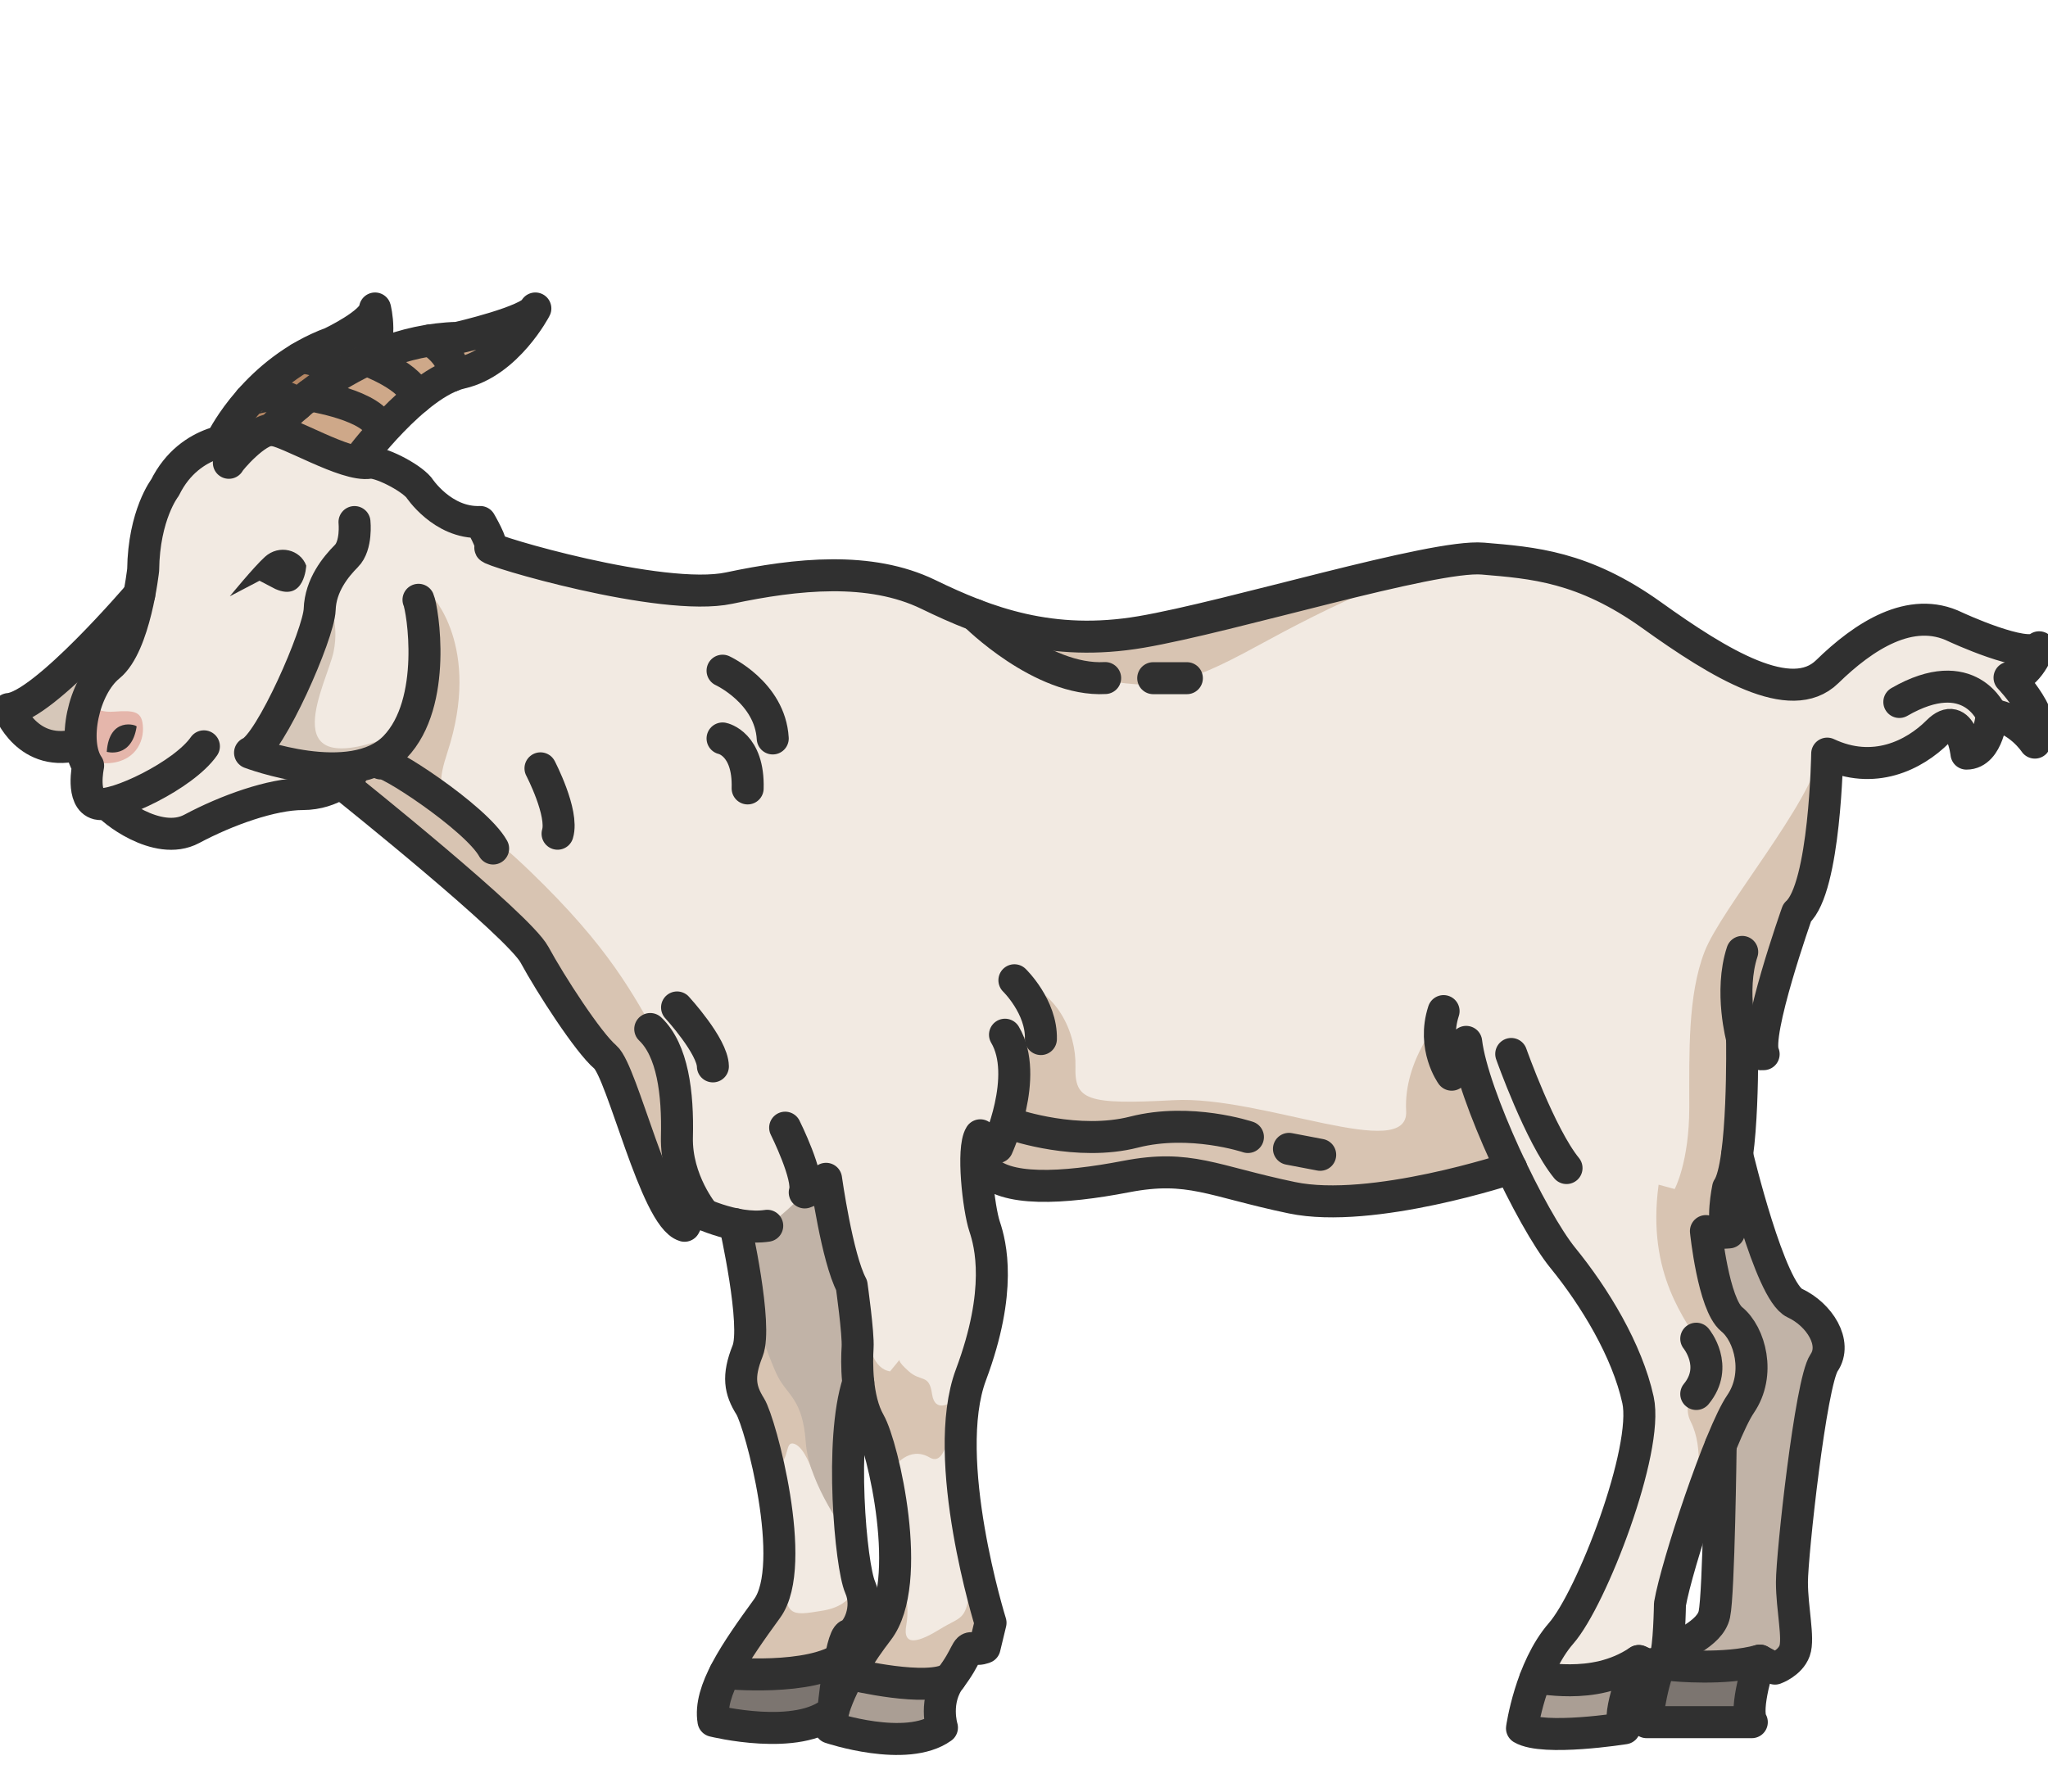
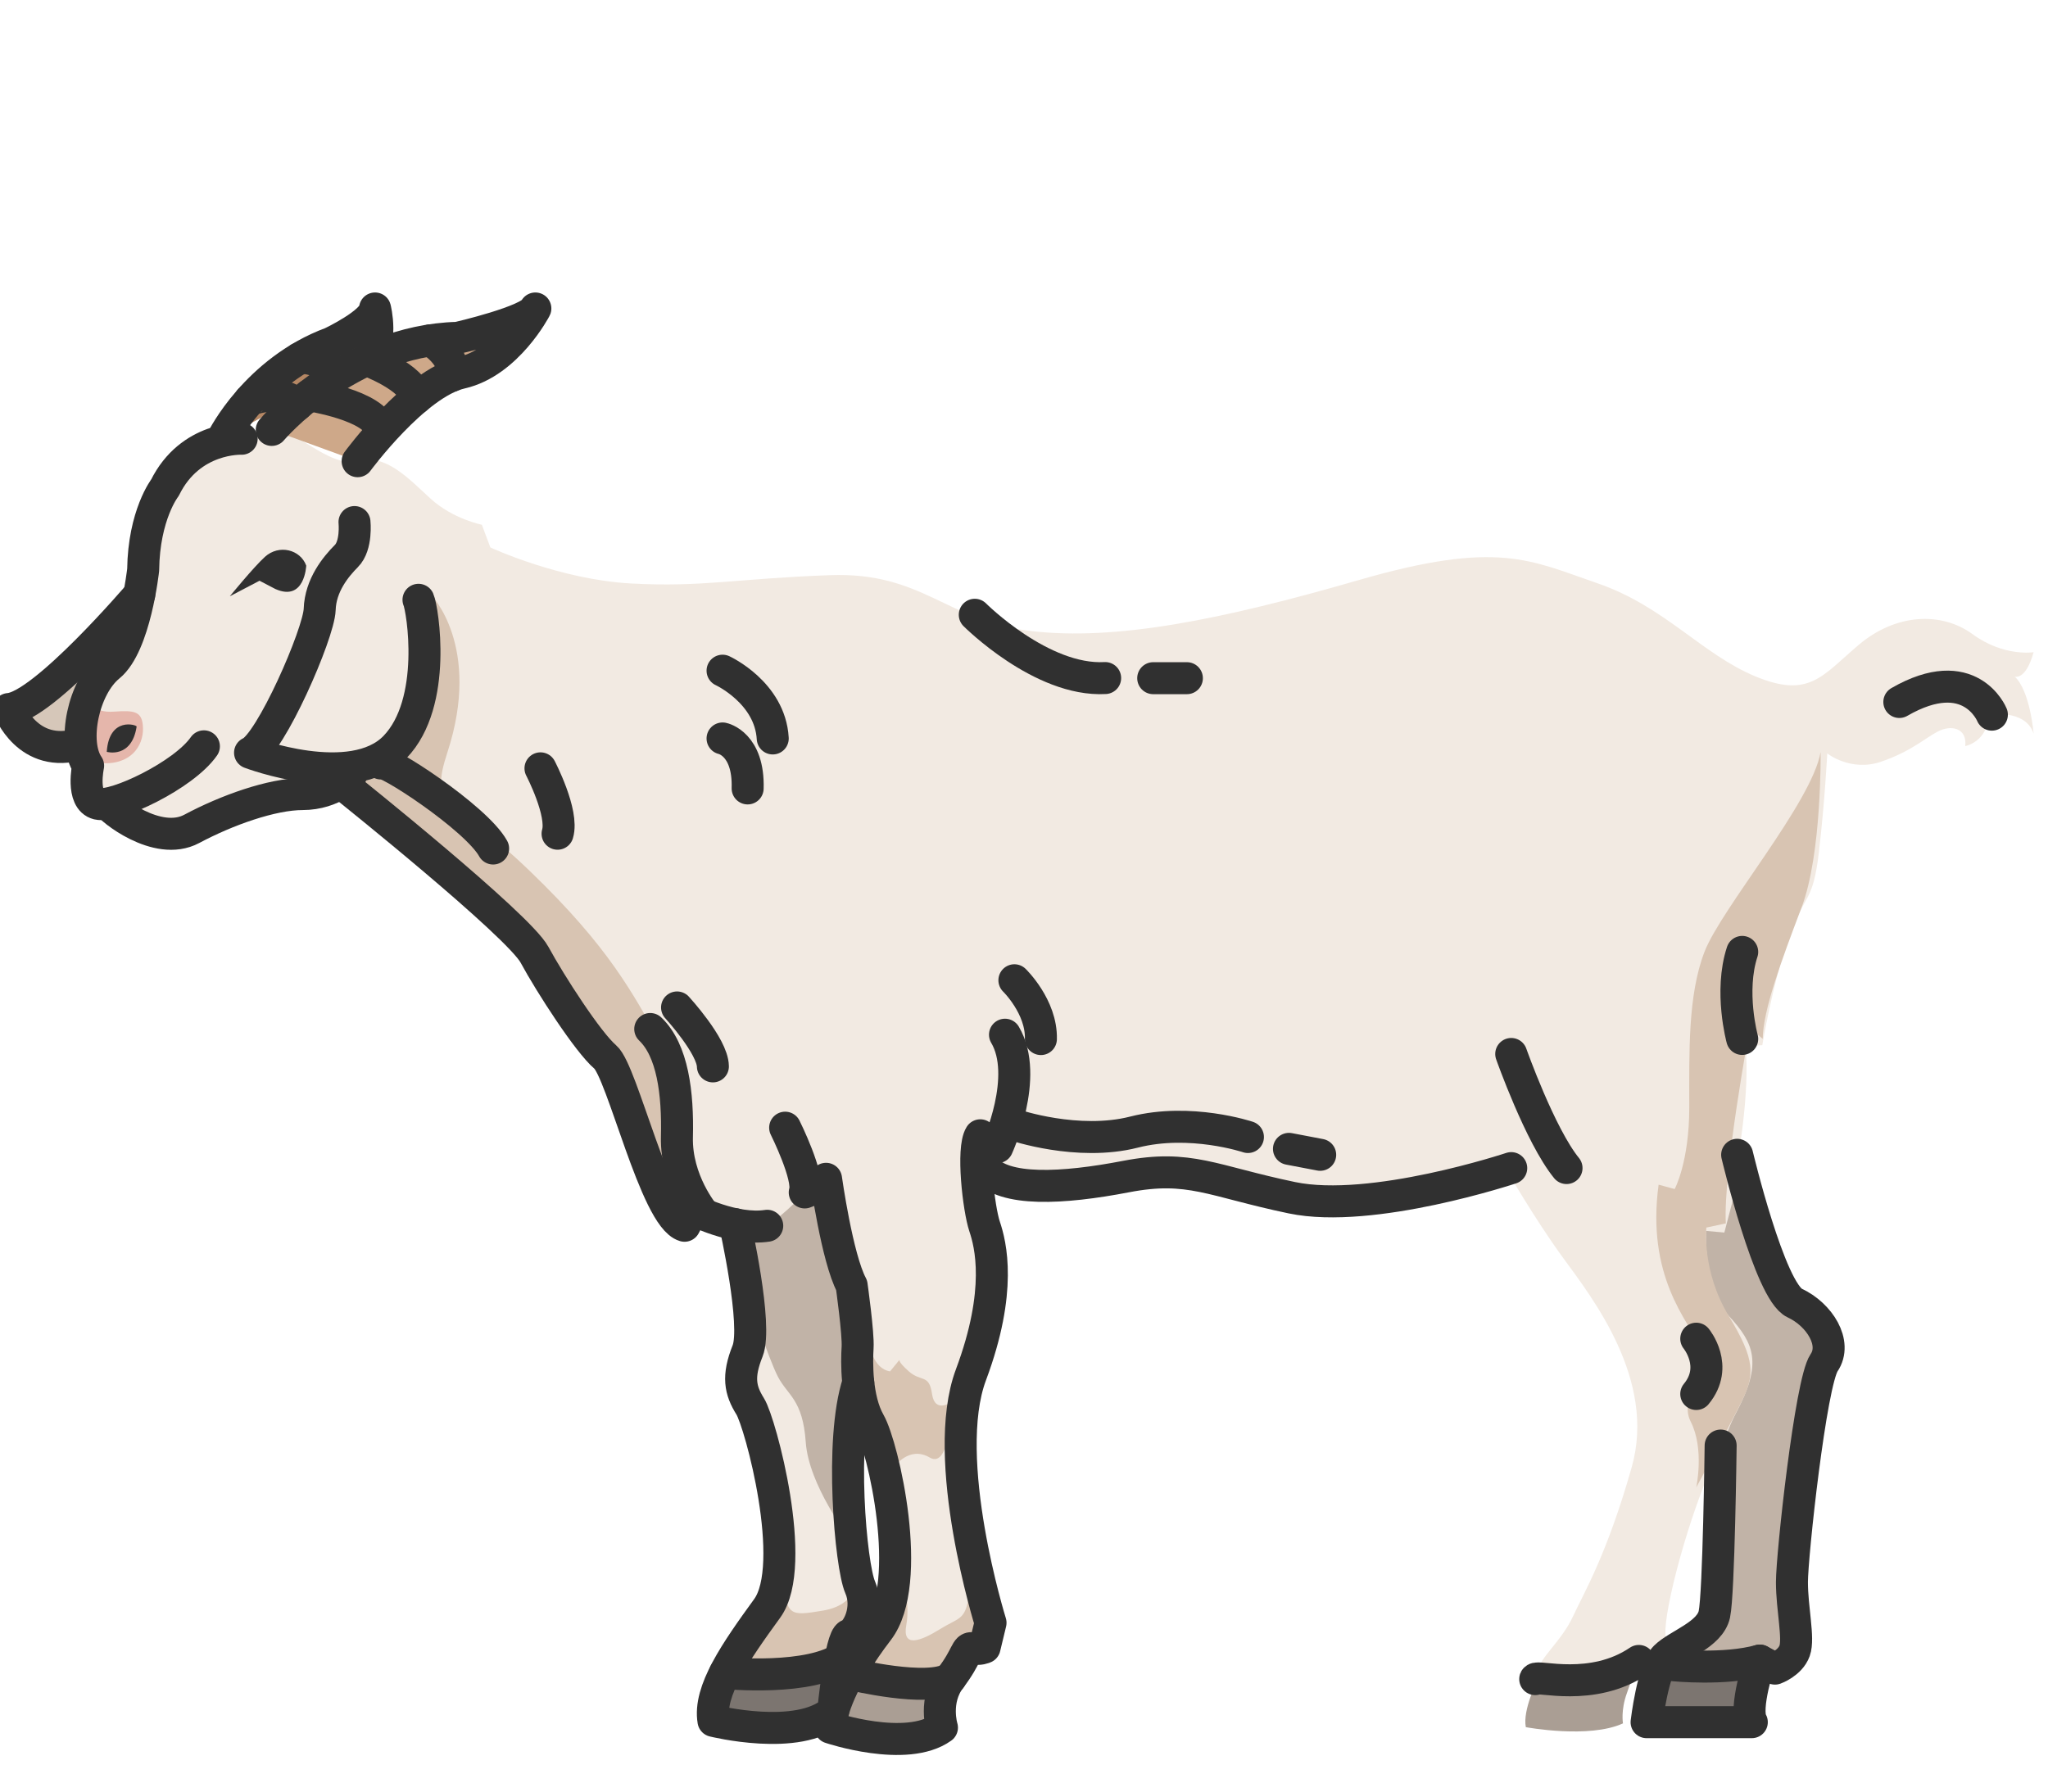
<svg xmlns="http://www.w3.org/2000/svg" style="enable-background:new 0 0 48 48;" version="1.1" viewBox="8 8 32 28" xml:space="preserve">
  <g id="Layer_2" />
  <g id="Layer_1">
    <g>
      <path d="M11.42,14.857c0,0-1.072,0.41-1.141,1.575    c-0.07,1.165-0.225,1.485-0.519,1.805c-0.294,0.32-0.686,0.889-0.382,1.729    c0,0-0.013,0.589,0.152,0.595s0.194-0.03,0.373,0.133c0.179,0.163,0.636,0.519,1.211,0.199    s0.894-0.539,1.336-0.46c0.442,0.079,0.77-0.258,0.77-0.258s0.98,0.742,1.717,1.389    c0.737,0.647,1.178,0.972,1.472,1.458c0.294,0.487,0.62,1.129,0.912,1.355    c0.292,0.227,0.702,2.079,1.258,2.602l0.037-0.291c0,0,0.19,0.319,0.926,0.479    c0,0,0.258,1.491,0.172,1.794s-0.261,0.486,0.009,1.018c0.269,0.532,0.412,1.57,0.449,2.055    s0.003,0.869-0.75,1.94c0,0,0.431,0.244,1.625,0c0,0,0.057-0.125,0.14-0.275    s0.472-0.429,0.252-0.895s-0.261-1.599-0.184-2.084c0.077-0.485,0.09-0.861,0.09-0.861    s0.46,0.679,0.549,1.488c0.088,0.809,0.224,1.362,0,1.734c-0.224,0.372-0.518,1.001-0.518,1.001    s0.588,0.378,1.401,0.16l0.294-0.478l0.313-0.015l0.08-0.33c0,0-0.239-0.698-0.341-1.6    c-0.102-0.902-0.139-1.472,0.03-2.281s0.515-1.026,0.326-1.95    c-0.19-0.924-0.222-1.334-0.222-1.334s0.366,0.378,1.431,0.263    c1.065-0.115,1.563-0.412,2.776,0.031c1.213,0.443,3.107,0.199,4.059-0.293    c0,0,0.447,0.782,0.9,1.403c0.452,0.62,1.462,1.903,1.072,3.274    c-0.389,1.371-0.742,1.951-0.92,2.336s-0.552,0.677-0.534,0.842c0,0,0.868,0.366,1.542-0.158    l0.366,0.047c0,0,0.1-0.079,0.074-0.459c-0.026-0.381,0.367-1.87,0.786-2.76    c0,0,0.078,1.578,0.014,2.051c-0.064,0.473-0.187,0.839-0.593,1.012c0,0,0.116,0.161,0.595,0.156    c0.48-0.004,0.584,0.001,0.672,0c0.088-0.001,0.621,0.197,0.562-0.495    c-0.059-0.691-0.058-1.31,0.086-2.328c0.144-1.018,0.254-1.649,0.305-1.764    c0.05-0.115,0.262-0.44,0-0.702c-0.262-0.262-0.696-0.58-0.783-0.946    c-0.087-0.367-0.536-1.509-0.536-1.509s0.223-1.186,0.141-1.908l0.264-0.012    c0,0,0.156-0.949,0.407-1.664c0.251-0.715,0.382-0.545,0.476-1.343    c0.094-0.798,0.132-1.553,0.132-1.553s0.365,0.29,0.835,0.131    c0.47-0.159,0.69-0.368,0.893-0.474s0.459-0.06,0.428,0.228c0,0,0.35-0.062,0.367-0.492    c0,0,0.571-0.093,0.701,0.296c0,0-0.053-0.663-0.294-0.889c0,0,0.173,0.059,0.294-0.382    c0,0-0.464,0.076-0.954-0.282c-0.49-0.358-1.203-0.32-1.776,0.165s-0.773,0.843-1.612,0.497    c-0.839-0.346-1.424-1.097-2.472-1.457c-1.048-0.36-1.556-0.679-3.724-0.052    s-3.806,0.953-5.128,0.798c-1.322-0.154-1.685-0.925-3.139-0.873s-1.99,0.191-3.11,0.13    s-2.198-0.563-2.198-0.563l-0.133-0.355c0,0-0.453-0.09-0.799-0.406    c-0.346-0.315-0.706-0.714-1.143-0.59s-1.059-0.574-1.313-0.489s-0.683,0.344-0.683,0.344    L11.42,14.857z" style="fill:#F2EAE2;" />
      <path d="M11.477,14.857c0,0,0.525-1.063,1.705-1.5c0,0,0.667-0.317,0.678-0.536    c0,0,0.14,0.549-0.132,0.805" style="fill:#B58764;" />
      <path d="M12.246,14.719c0,0,1.177-1.395,2.905-1.439c0,0,1.137-0.262,1.214-0.459    c0,0-0.437,0.842-1.159,1.006c-0.722,0.164-1.618,1.381-1.618,1.381" style="fill:#CEA889;" />
      <path d="M9.414,18.295c0,0-0.361,0.514-0.792,0.627    c-0.432,0.112-0.514,0.225-0.293,0.464C8.551,19.625,9.26,19.625,9.26,19.625    s-0.017-0.615,0.155-0.934C9.586,18.372,9.414,18.295,9.414,18.295z" style="fill:#D6C7B9;" />
      <path d="M34.197,33.999h-0.323c0,0-0.238,0.569-0.141,0.881c0,0,0.832-0.033,1.144,0    c0.312,0.033,0.473-0.026,0.473-0.026s-0.109-0.529,0.068-0.826    C35.417,34.028,34.403,33.999,34.197,33.999z" style="fill:#7C7570;" />
      <path d="M33.574,33.98c0,0-0.535,0.237-1.043,0.245    c-0.509,0.008-0.508,0.036-0.508,0.036s-0.235,0.462-0.182,0.732c0,0,0.986,0.185,1.518-0.059    c0,0-0.037-0.203,0.061-0.472C33.518,34.192,33.574,33.98,33.574,33.98z" style="fill:#AA9E94;" />
      <path d="M21.531,34.186c0,0-0.127-0.14-0.242,0.081s-0.233,0.738-0.233,0.738    s0.831,0.343,1.603-0.026c0,0-0.035-0.438,0.092-0.669C22.751,34.31,21.774,34.242,21.531,34.186z" style="fill:#AA9E94;" />
      <path d="M35.177,26.371l-0.234,0.892l-0.286-0.026c0,0-0.048,0.893,0.354,1.327    c0.402,0.434,0.526,0.74,0.122,1.504c-0.404,0.765-0.254,1.293-0.277,1.989    c-0.023,0.696,0.115,1.002-0.2,1.394c-0.217,0.269-0.366,0.548-0.366,0.548    s0.354,0.085,0.762,0.024c0.408-0.061,0.495-0.027,0.624,0.022s0.365-0.05,0.366-0.429    s-0.066-0.88,0-1.661c0.066-0.781,0.194-1.988,0.35-2.442c0.156-0.454,0.213-0.583,0.019-0.86    c-0.194-0.276-0.639-0.428-0.824-1.076C35.401,26.928,35.177,26.371,35.177,26.371z" style="fill:#C1B3A7;" />
      <path d="M21.004,34.026c0,0-0.529,0.198-0.975,0.14    c-0.445-0.058-0.661-0.145-0.748,0.076c-0.087,0.222-0.132,0.653-0.132,0.653    s1.077,0.315,1.712-0.045c0,0,0.12-0.298,0.143-0.438C21.027,34.272,21.004,34.026,21.004,34.026z" style="fill:#7C7570;" />
-       <path d="M23.644,17.778c0,0,0.416,0.606,1.431,0.816    c1.015,0.21,1.414,0.132,2.554-0.49c1.14-0.622,2.588-1.351,3.454-1.283    c0,0-1.274-0.046-2.769,0.502s-2.537,0.639-3.137,0.624S23.644,17.778,23.644,17.778z" style="fill:#D8C4B2;" />
-       <path d="M23.85,23.32c0,0,0.419,0.551,0.414,0.919l-0.559-0.067    c0,0,0.317,0.555,0.069,1.192c-0.248,0.637-0.506,0.725-0.326,0.953    c0.181,0.227,0.252,0.295,0.944,0.222s1.578-0.466,2.588-0.113    c1.009,0.353,2.65,0.589,4.509-0.131c0,0-0.606-1.446-0.577-2.015l-0.297,0.386    c0,0-0.208-0.373-0.081-0.774c0,0-0.607,0.659-0.563,1.472c0.044,0.813-2.261-0.244-3.626-0.17    c-1.365,0.073-1.556,0.002-1.541-0.528C24.817,24.137,24.512,23.457,23.85,23.32z" style="fill:#D8C4B2;" />
-       <path d="M20.69,30.987c0,0-0.117-0.367-0.277-0.421s-0.061,0.239-0.269,0.347    c0,0,0.015-0.47-0.293-0.901c-0.308-0.431-0.227-0.653-0.108-0.948    c0.119-0.294,0.294-0.347,0.525,0.069S20.727,30.291,20.69,30.987z" style="fill:#D8C4B2;" />
      <path d="M34.504,31.246c0,0,0.13-0.604-0.086-1.026s0.388-0.765,0.165-1.169    s-0.861-1.122-0.667-2.536l0.251,0.068c0,0,0.228-0.422,0.228-1.277c0-0.855-0.025-1.749,0.238-2.431    c0.263-0.681,1.677-2.334,1.814-3.121c0,0,0.021,1.588-0.297,2.427s-0.601,1.602-0.608,2.055    l-0.201-0.174c0,0-0.419,2.253-0.375,3.058l-0.304,0.065c0,0-0.075,0.677,0.347,1.376    c0.423,0.699,0.416,0.927,0.187,1.377C34.968,30.391,34.504,31.246,34.504,31.246z" style="fill:#D8C4B2;" />
      <path d="M21.59,29.014c0,0,0.045,0.374,0.317,0.419l0.152-0.186    c0,0-0.05,0.016,0.142,0.186c0.192,0.17,0.317,0.036,0.362,0.352s0.306,0.124,0.306,0.124    s-0.011,1.063-0.34,0.871c-0.328-0.192-0.555,0.147-0.555,0.147S21.363,29.863,21.59,29.014z" style="fill:#D8C4B2;" />
      <path d="M21.396,32.693c0.002,0.006-0.015,0.393-0.541,0.479    c-0.525,0.086-0.56,0.095-0.646-0.568c0,0-0.236,0.633-0.544,1.01    c-0.308,0.377-0.248,0.555-0.248,0.555s1.176,0.122,1.639-0.287c0,0,0.1-0.246,0.257-0.443    C21.47,33.243,21.396,32.693,21.396,32.693z" style="fill:#D8C4B2;" />
      <path d="M22.083,32.604c0,0,0.146,0.428,0.078,0.791    c-0.067,0.363,0.217,0.258,0.532,0.063s0.397-0.125,0.457-0.592c0,0,0.412,0.3,0.232,0.652    s-0.429,0.415-0.53,0.603s-0.464,0.072-0.949,0.048c-0.485-0.025-0.524-0.205-0.311-0.513    C21.805,33.348,22.057,33.092,22.083,32.604z" style="fill:#D8C4B2;" />
      <path d="M19.5,27.203c-0.01-0.047,0.157,0.18,0.488-0.047    c0.331-0.227,0.586-0.52,0.586-0.52s0.301-0.369,0.366,0c0.065,0.369,0.49,1.167,0.399,1.7    s0.213,1.527-0.062,2.018c-0.275,0.492-0.017,1.667-0.017,1.667s-0.623-0.81-0.67-1.481    c-0.047-0.671-0.282-0.729-0.435-1.024S19.7,28.285,19.7,28.285L19.5,27.203z" style="fill:#C1B3A7;" />
      <path d="M14.73,17.29c0,0,0.805,0.804,0.26,2.471    c-0.285,0.871,0.039,0.647,1.296,1.859c1.257,1.212,1.6,1.914,2.035,2.671    c0.435,0.757,0.273,2.579,0.273,2.579s-0.589-0.889-0.932-1.962s-0.51-0.404-1.31-1.988    c0,0-1.902-1.897-2.508-2.266c-0.606-0.369-0.716-0.548-0.716-0.548s0.574,0.218,1.088-0.481    S14.79,18.188,14.73,17.29z" style="fill:#D8C4B2;" />
-       <path d="M13.123,17.39c0,0,0.188,0.323,0.089,0.798    c-0.099,0.475-0.954,1.993,0.814,1.353c0,0-0.62,0.404-1.241,0.391    c-0.622-0.013-0.878-0.168-0.878-0.168s0.585-0.684,0.777-1.282S13.123,17.39,13.123,17.39z" style="fill:#D6C7B9;" />
      <path d="M9.429,18.972c0,0,0.028,0.172,0.35,0.15    c0.322-0.022,0.45-0.011,0.455,0.261c0.006,0.272-0.189,0.588-0.683,0.541    C9.057,19.877,9.429,18.972,9.429,18.972z" style="fill:#E5B6AB;" />
      <path d="    M11.776,14.857c0,0-0.802-0.038-1.198,0.764c0,0-0.33,0.423-0.341,1.284c0,0-0.127,1.177-0.531,1.506    c-0.405,0.329-0.582,1.189-0.329,1.556c0,0-0.114,0.531,0.152,0.595c0.266,0.063,1.341-0.443,1.657-0.898" style="fill:none;stroke:#303030;stroke-width:0.5;stroke-linecap:round;stroke-linejoin:round;stroke-miterlimit:10;" />
      <path d="    M9.693,20.567c0.013,0.058,0.759,0.678,1.303,0.387c0.544-0.291,1.252-0.544,1.733-0.544    c0.481,0,0.759-0.304,0.759-0.304" style="fill:none;stroke:#303030;stroke-width:0.5;stroke-linecap:round;stroke-linejoin:round;stroke-miterlimit:10;" />
      <path d="    M10.176,17.29c0,0-1.495,1.753-2.039,1.791c0,0,0.296,0.797,1.122,0.544" style="fill:none;stroke:#303030;stroke-width:0.5;stroke-linecap:round;stroke-linejoin:round;stroke-miterlimit:10;" />
      <path d="    M13.539,16.159c0,0,0.038,0.367-0.127,0.531c-0.164,0.165-0.405,0.456-0.417,0.835    c-0.013,0.38-0.772,2.113-1.088,2.239c0,0,1.594,0.605,2.265-0.089c0.67-0.695,0.43-2.162,0.367-2.301" style="fill:none;stroke:#303030;stroke-width:0.5;stroke-linecap:round;stroke-linejoin:round;stroke-miterlimit:10;" />
-       <path d="    M11.576,15.233c0.017-0.043,0.429-0.523,0.669-0.515c0.24,0.009,1.155,0.575,1.528,0.515    c0.152-0.024,0.626,0.214,0.772,0.386c0,0,0.365,0.562,0.958,0.539c0,0,0.211,0.36,0.158,0.4    c-0.053,0.04,2.677,0.857,3.732,0.633c1.055-0.224,2.202-0.343,3.112,0.099c0.91,0.442,1.925,0.825,3.323,0.587    c1.398-0.237,4.563-1.213,5.341-1.147c0.778,0.066,1.569,0.119,2.638,0.884    c1.068,0.765,2.176,1.438,2.743,0.884c0.567-0.554,1.306-1.042,2.005-0.699c0,0,1.106,0.514,1.306,0.317    c0,0-0.172,0.475-0.462,0.475c0,0,0.673,0.699,0.396,1.015c0,0-0.251-0.382-0.673-0.435    c0,0-0.053,0.607-0.396,0.607c0,0-0.079-0.712-0.448-0.343c-0.369,0.369-1.002,0.686-1.728,0.343    c0,0-0.031,2.099-0.47,2.487c0,0-0.675,1.906-0.523,2.21c0,0-0.27,0.034-0.337-0.236    c0,0,0.034,1.957-0.219,2.328c0,0-0.113,0.546,0.014,0.694c0,0-0.255,0.021-0.307,0    c-0.053-0.021-0.053-0.021-0.053-0.021s0.117,1.145,0.403,1.378c0.286,0.233,0.456,0.859,0.138,1.325    c-0.318,0.467-0.997,2.513-1.103,3.127c0,0-0.011,0.71-0.074,0.827c-0.064,0.117-0.276,0.117-0.276,0.117    l-0.138-0.053c0,0-0.36,0.827-0.223,1.05c0,0-1.262,0.201-1.601,0c0,0,0.131-0.933,0.611-1.484    c0.481-0.551,1.371-2.869,1.202-3.647c-0.17-0.777-0.678-1.611-1.173-2.219    c-0.495-0.608-1.413-2.544-1.512-3.378l-0.226,0.513c0,0-0.311-0.429-0.127-0.994" style="fill:none;stroke:#303030;stroke-width:0.5;stroke-linecap:round;stroke-linejoin:round;stroke-miterlimit:10;" />
      <path d="    M35.143,26.048c0,0,0.508,2.135,0.898,2.316c0.39,0.181,0.669,0.627,0.46,0.934    c-0.209,0.307-0.502,3.01-0.502,3.428c0,0.418,0.112,0.878,0.042,1.073c-0.07,0.195-0.307,0.279-0.307,0.279    l-0.237-0.125c0,0-0.251,0.753-0.125,0.962h-1.644c0,0,0.097-0.824,0.292-1.018    c0.196-0.194,0.697-0.347,0.767-0.668s0.098-2.637,0.098-2.637" style="fill:none;stroke:#303030;stroke-width:0.5;stroke-linecap:round;stroke-linejoin:round;stroke-miterlimit:10;" />
      <path d="    M31.613,26.256c0,0-2.174,0.724-3.426,0.463c-1.252-0.261-1.6-0.522-2.592-0.331    c-0.992,0.191-1.913,0.239-2.209-0.133" style="fill:none;stroke:#303030;stroke-width:0.5;stroke-linecap:round;stroke-linejoin:round;stroke-miterlimit:10;" />
      <path d="    M13.434,20.322c0,0,2.664,2.131,2.917,2.598c0.253,0.466,0.839,1.372,1.106,1.599    c0.266,0.226,0.786,2.504,1.239,2.638l0.133-0.253c0,0,0.639,0.333,1.159,0.253" style="fill:none;stroke:#303030;stroke-width:0.5;stroke-linecap:round;stroke-linejoin:round;stroke-miterlimit:10;" />
      <path d="    M20.268,25.624c0,0,0.386,0.773,0.306,1.012c0,0,0.333-0.12,0.333-0.213c0,0,0.173,1.239,0.4,1.665    c0,0,0.107,0.759,0.093,0.972c-0.013,0.213-0.027,0.799,0.186,1.172c0.213,0.373,0.706,2.504,0.133,3.25    c-0.573,0.746-0.746,1.292-0.746,1.518c0,0,1.185,0.4,1.745,0c0,0-0.133-0.426,0.133-0.773    c0.266-0.346,0.24-0.493,0.346-0.466c0.107,0.027,0.187-0.013,0.187-0.013l0.093-0.386    c0,0-0.799-2.558-0.306-3.876c0.493-1.319,0.307-2.04,0.213-2.319c-0.093-0.279-0.2-1.211-0.067-1.424    l0.266,0.186c0,0,0.506-1.106,0.12-1.758" style="fill:none;stroke:#303030;stroke-width:0.5;stroke-linecap:round;stroke-linejoin:round;stroke-miterlimit:10;" />
      <path d="    M23.85,23.32c0,0,0.427,0.413,0.414,0.919" style="fill:none;stroke:#303030;stroke-width:0.5;stroke-linecap:round;stroke-linejoin:round;stroke-miterlimit:10;" />
      <path d="    M19.484,27.131c0,0,0.357,1.583,0.197,1.983c-0.16,0.4-0.117,0.613,0.041,0.866    c0.159,0.253,0.758,2.478,0.265,3.157c-0.493,0.679-0.919,1.292-0.839,1.758c0,0,1.33,0.331,1.871-0.154    c0,0,0.114-1.151,0.247-1.191c0.133-0.04,0.32-0.413,0.173-0.746c-0.146-0.333-0.324-2.301-0.029-3.195" style="fill:none;stroke:#303030;stroke-width:0.5;stroke-linecap:round;stroke-linejoin:round;stroke-miterlimit:10;" />
      <path d="M10.135,19.355c0.004-0.026-0.429-0.162-0.467,0.395    C9.668,19.751,10.057,19.861,10.135,19.355z" style="fill:#303030;" />
      <path d="M11.591,17.319c0,0,0.373-0.457,0.548-0.616c0.221-0.201,0.555-0.114,0.646,0.137    c0,0-0.023,0.57-0.483,0.365l-0.247-0.129L11.591,17.319z" style="fill:#303030;" />
      <path d="    M12.246,14.719c0,0,1.177-1.395,2.905-1.439c0,0,1.137-0.262,1.214-0.459c0,0-0.437,0.842-1.159,1.006    c-0.722,0.164-1.618,1.381-1.618,1.381" style="fill:none;stroke:#303030;stroke-width:0.5;stroke-linecap:round;stroke-linejoin:round;stroke-miterlimit:10;" />
      <path d="    M11.477,14.857c0,0,0.525-1.063,1.705-1.5c0,0,0.667-0.317,0.678-0.536c0,0,0.14,0.549-0.132,0.805    c0,0,0.745,0.274,0.776,0.599" style="fill:none;stroke:#303030;stroke-width:0.5;stroke-linecap:round;stroke-linejoin:round;stroke-miterlimit:10;" />
      <path d="    M19.327,34.147c0,0,1.352,0.135,1.873-0.265" style="fill:none;stroke:#303030;stroke-width:0.5;stroke-linecap:round;stroke-linejoin:round;stroke-miterlimit:10;" />
      <path d="    M21.313,34.169c0,0,1.186,0.285,1.539,0.06" style="fill:none;stroke:#303030;stroke-width:0.5;stroke-linecap:round;stroke-linejoin:round;stroke-miterlimit:10;" />
      <path d="    M34.154,34.026c0,0,0.8,0.079,1.343-0.074" style="fill:none;stroke:#303030;stroke-width:0.5;stroke-linecap:round;stroke-linejoin:round;stroke-miterlimit:10;" />
      <path d="    M31.988,34.242c0.026-0.066,0.891,0.21,1.619-0.284" style="fill:none;stroke:#303030;stroke-width:0.5;stroke-linecap:round;stroke-linejoin:round;stroke-miterlimit:10;" />
      <path d="    M34.504,28.922c0,0,0.357,0.432,0,0.864" style="fill:none;stroke:#303030;stroke-width:0.5;stroke-linecap:round;stroke-linejoin:round;stroke-miterlimit:10;" />
      <path d="    M23.85,25.58c0,0,0.988,0.338,1.87,0.113c0.881-0.225,1.779,0.077,1.779,0.077" style="fill:none;stroke:#303030;stroke-width:0.5;stroke-linecap:round;stroke-linejoin:round;stroke-miterlimit:10;" />
      <line style="fill:none;stroke:#303030;stroke-width:0.5;stroke-linecap:round;stroke-linejoin:round;stroke-miterlimit:10;" x1="28.14" x2="28.628" y1="25.955" y2="26.048" />
      <path d="    M16.445,20.008c0,0,0.364,0.697,0.267,1.022" style="fill:none;stroke:#303030;stroke-width:0.5;stroke-linecap:round;stroke-linejoin:round;stroke-miterlimit:10;" />
      <path d="    M23.231,17.608c0,0,1.042,1.045,2.037,0.989" style="fill:none;stroke:#303030;stroke-width:0.5;stroke-linecap:round;stroke-linejoin:round;stroke-miterlimit:10;" />
      <line style="fill:none;stroke:#303030;stroke-width:0.5;stroke-linecap:round;stroke-linejoin:round;stroke-miterlimit:10;" x1="26.019" x2="26.545" y1="18.599" y2="18.599" />
      <path d="    M39.123,19.169c0,0-0.339-0.836-1.446-0.198" style="fill:none;stroke:#303030;stroke-width:0.5;stroke-linecap:round;stroke-linejoin:round;stroke-miterlimit:10;" />
      <path d="    M31.613,24.472c0,0,0.451,1.276,0.864,1.783" style="fill:none;stroke:#303030;stroke-width:0.5;stroke-linecap:round;stroke-linejoin:round;stroke-miterlimit:10;" />
      <path d="    M35.222,24.237c0,0-0.203-0.74,0-1.36" style="fill:none;stroke:#303030;stroke-width:0.5;stroke-linecap:round;stroke-linejoin:round;stroke-miterlimit:10;" />
      <path d="    M12.83,14.178c0,0,1.036,0.155,1.122,0.541" style="fill:none;stroke:#303030;stroke-width:0.5;stroke-linecap:round;stroke-linejoin:round;stroke-miterlimit:10;" />
      <path d="    M14.73,13.318c0,0,0.42,0.265,0.323,0.558" style="fill:none;stroke:#303030;stroke-width:0.5;stroke-linecap:round;stroke-linejoin:round;stroke-miterlimit:10;" />
      <path d="    M11.907,14.248c0.002-0.002,0.521-0.191,0.734,0.085" style="fill:none;stroke:#303030;stroke-width:0.5;stroke-linecap:round;stroke-linejoin:round;stroke-miterlimit:10;" />
      <path d="    M12.684,13.597c0.034-0.02,0.486,0.022,0.528,0.311" style="fill:none;stroke:#303030;stroke-width:0.5;stroke-linecap:round;stroke-linejoin:round;stroke-miterlimit:10;" />
      <path d="    M19.29,18.482c0,0,0.742,0.341,0.784,1.059" style="fill:none;stroke:#303030;stroke-width:0.5;stroke-linecap:round;stroke-linejoin:round;stroke-miterlimit:10;" />
      <path d="    M19.29,19.541c0,0,0.412,0.081,0.392,0.781" style="fill:none;stroke:#303030;stroke-width:0.5;stroke-linecap:round;stroke-linejoin:round;stroke-miterlimit:10;" />
      <path d="    M19,26.979c0,0-0.44-0.523-0.423-1.209c0.017-0.687-0.067-1.354-0.417-1.688" style="fill:none;stroke:#303030;stroke-width:0.5;stroke-linecap:round;stroke-linejoin:round;stroke-miterlimit:10;" />
      <path d="    M18.579,23.745c0,0,0.555,0.604,0.56,0.921" style="fill:none;stroke:#303030;stroke-width:0.5;stroke-linecap:round;stroke-linejoin:round;stroke-miterlimit:10;" />
      <path d="    M13.952,19.932c0.023-0.103,1.486,0.845,1.753,1.329" style="fill:none;stroke:#303030;stroke-width:0.5;stroke-linecap:round;stroke-linejoin:round;stroke-miterlimit:10;" />
    </g>
  </g>
</svg>